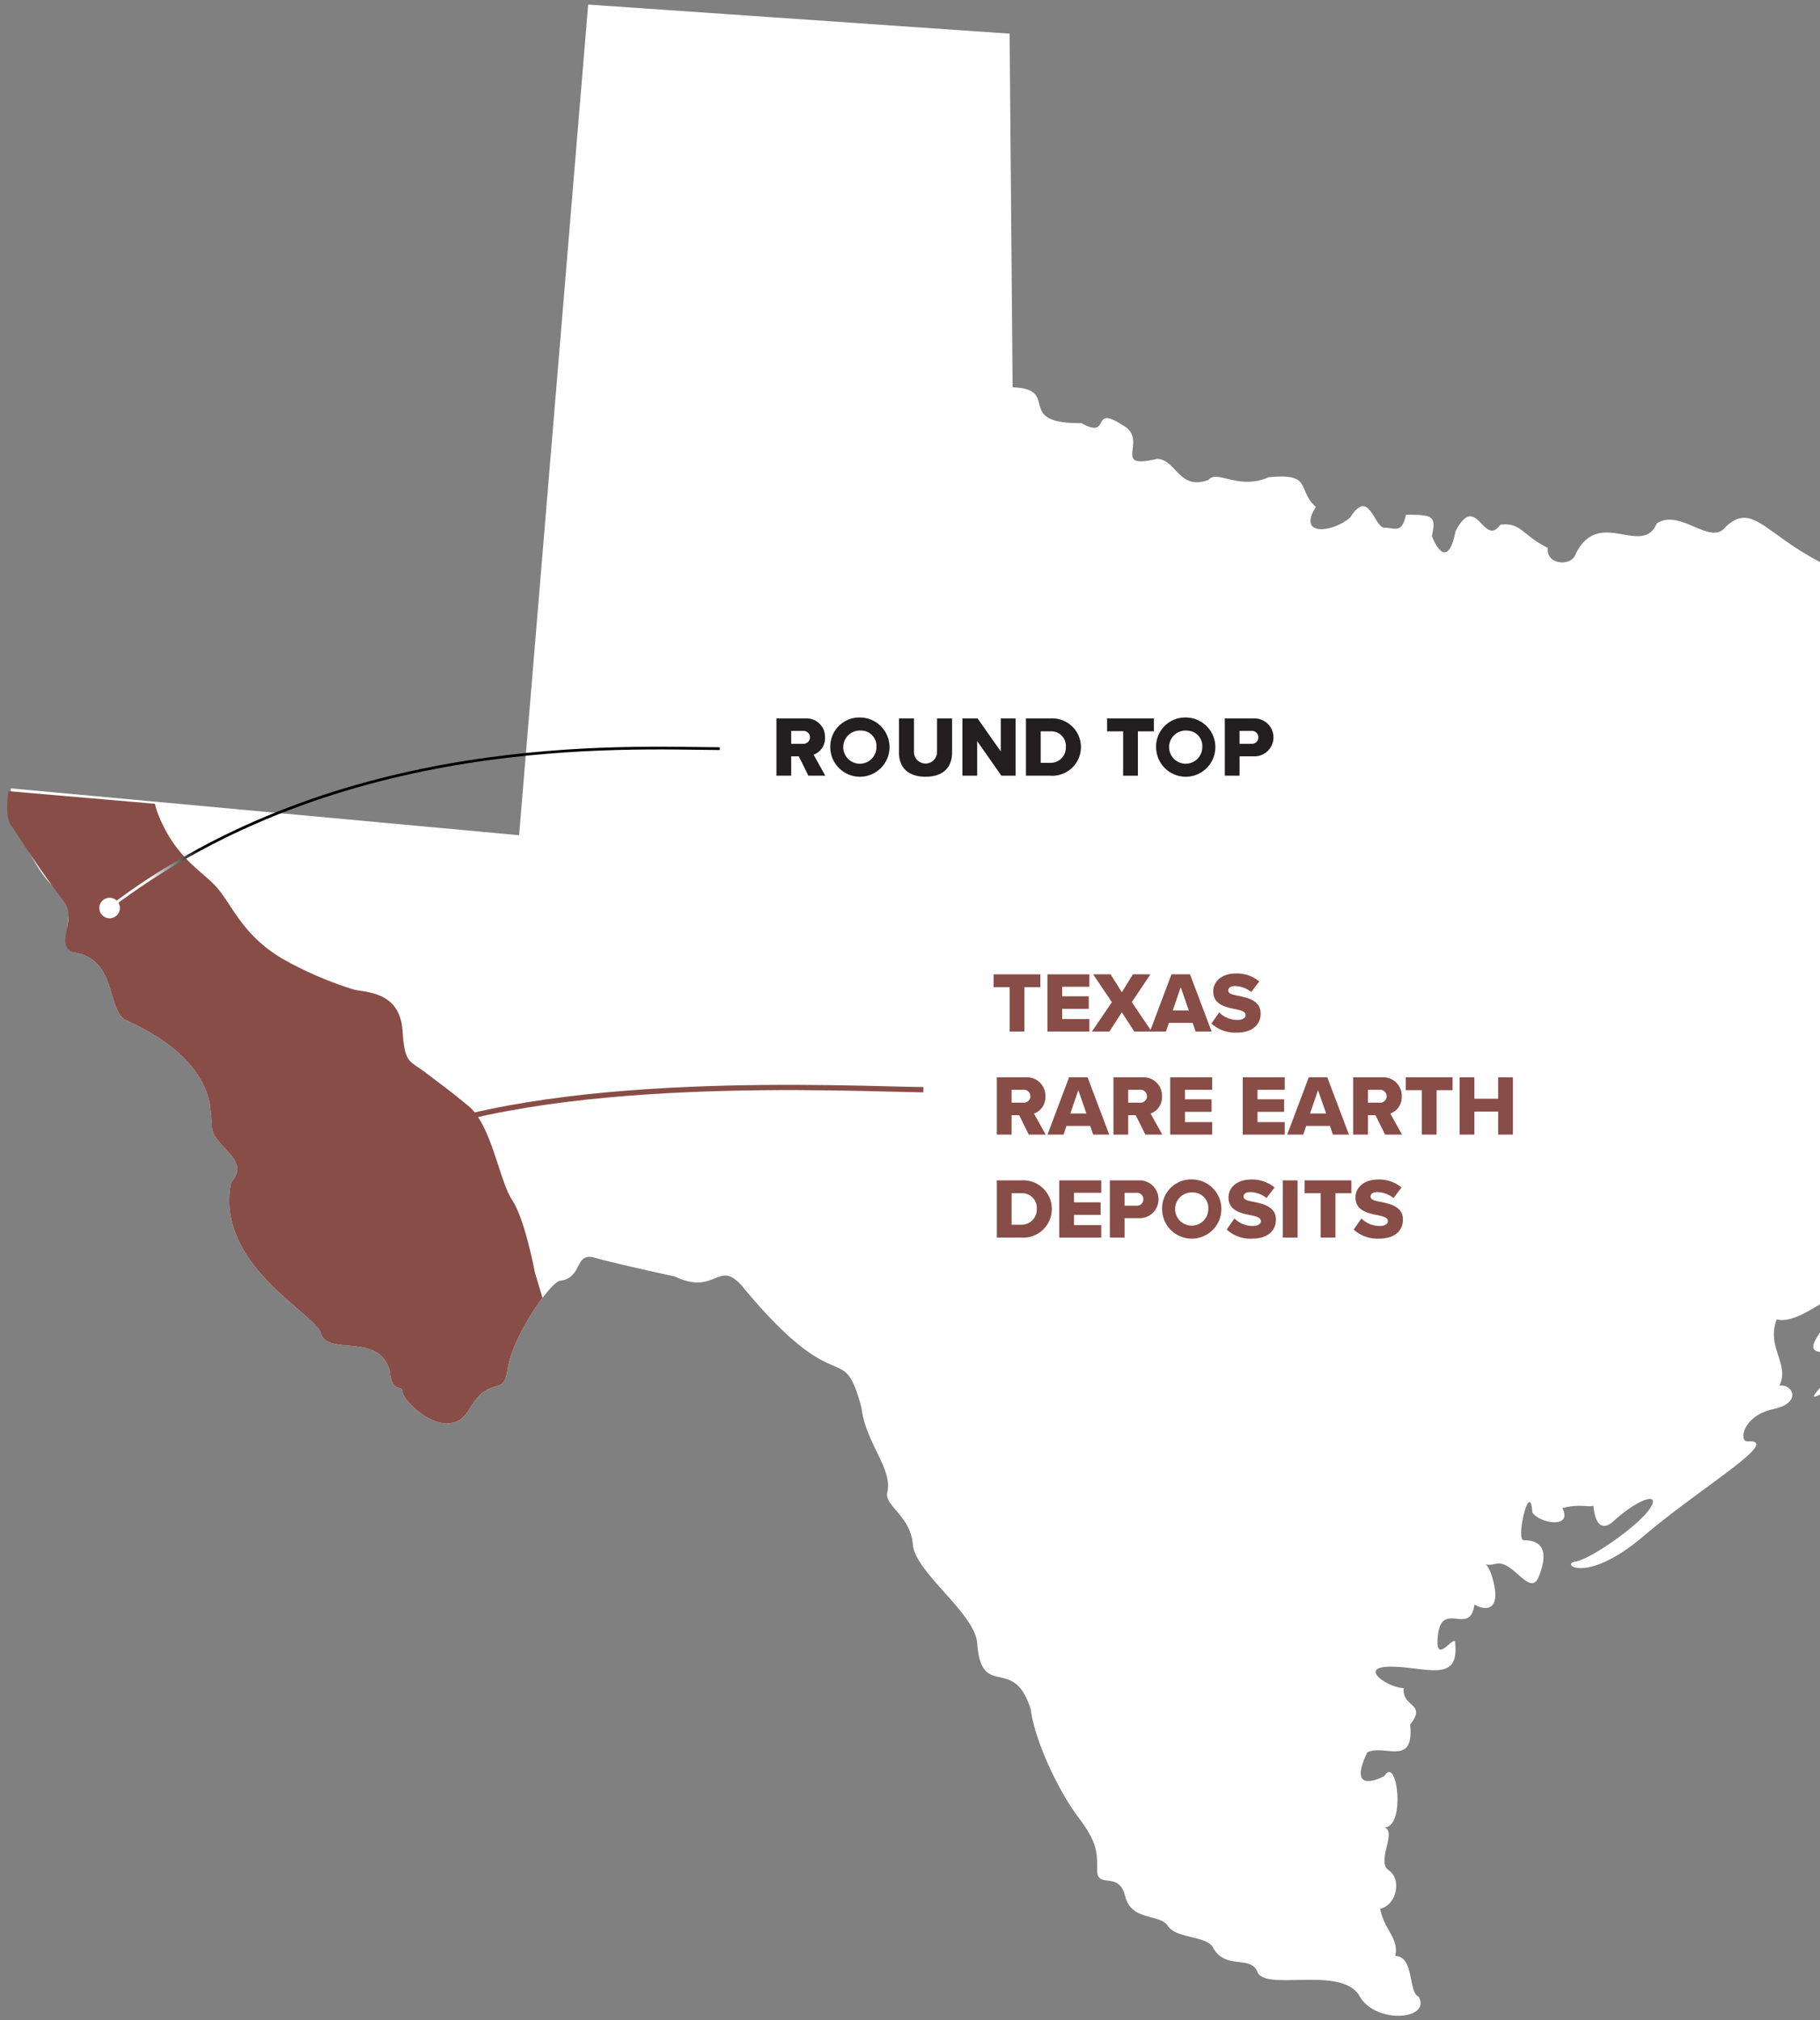
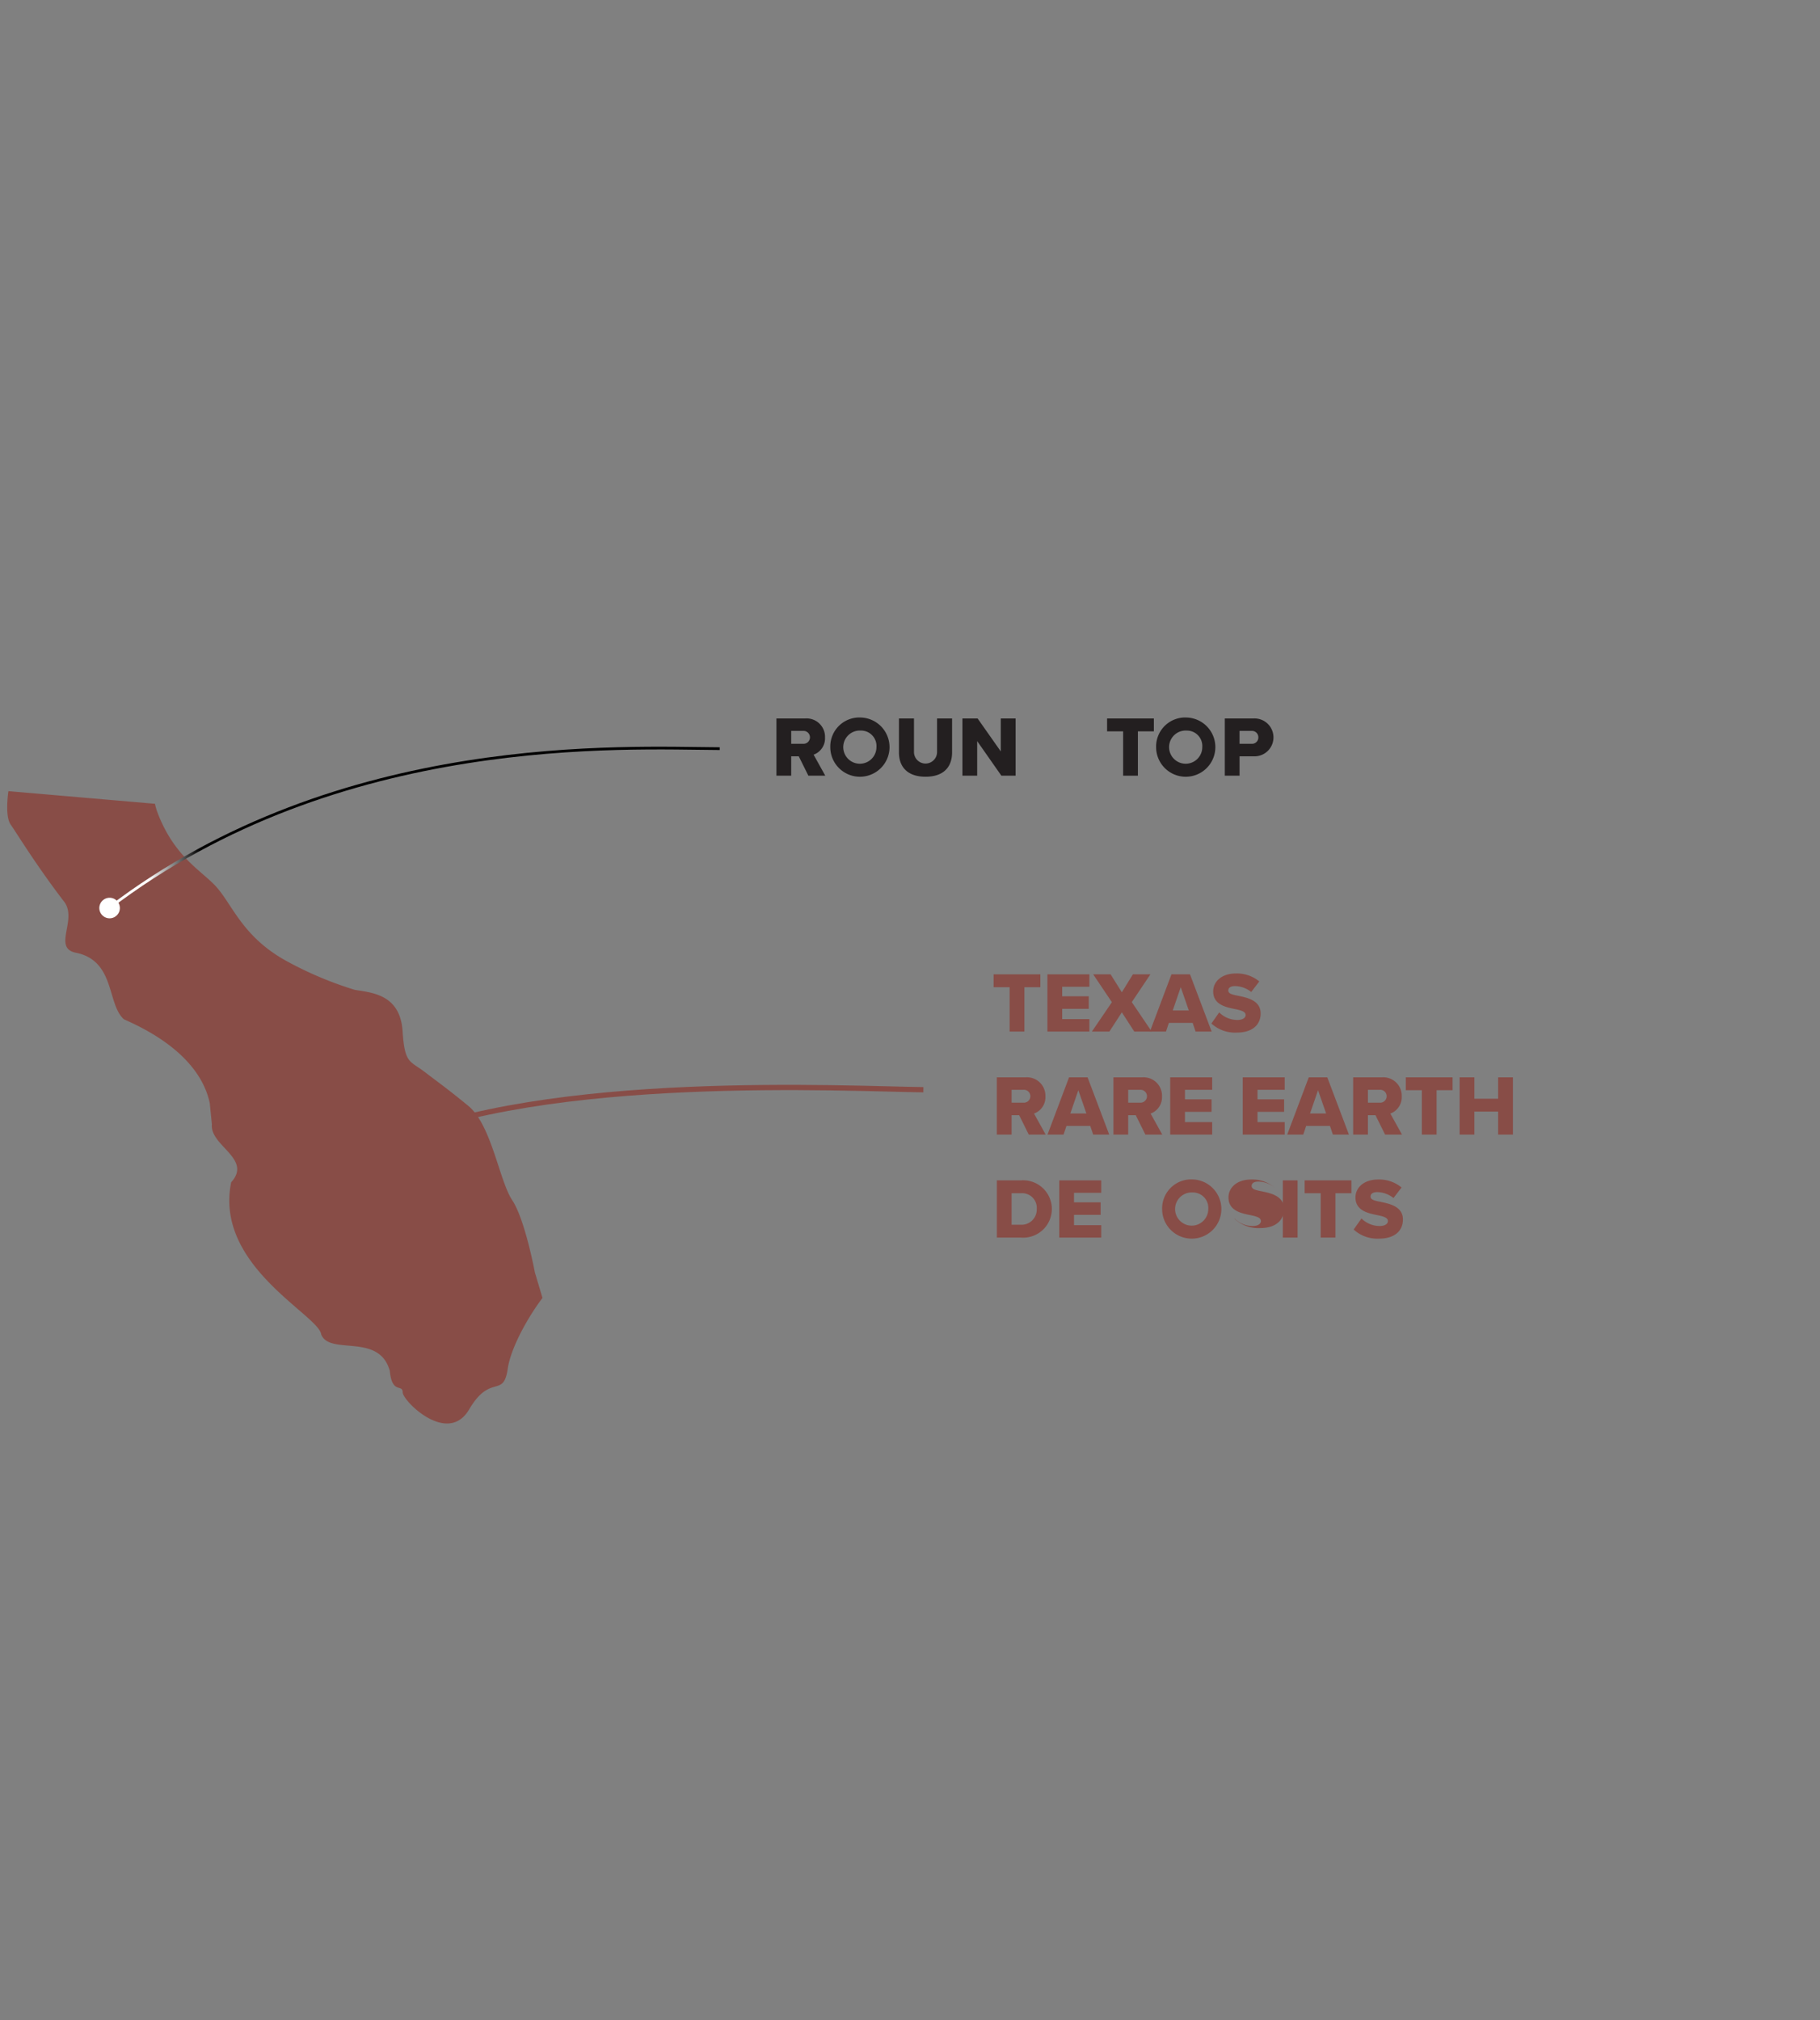
<svg xmlns="http://www.w3.org/2000/svg" xmlns:xlink="http://www.w3.org/1999/xlink" viewBox="0 0 211.975 235.297">
  <rect x="0" y="0" width="211.975" height="235.297" fill="#808080" stroke="none" />
  <defs>
    <linearGradient id="a" x1="11.697" y1="96.439" x2="83.827" y2="96.439" gradientUnits="userSpaceOnUse">
      <stop offset="0.078" stop-color="#fff" />
      <stop offset="0.161" />
    </linearGradient>
    <linearGradient id="b" x1="11.697" y1="105.769" x2="83.827" y2="105.769" xlink:href="#a" />
  </defs>
-   <path d="M227.782,153.387c-.746.004.216-2.751,1.208-3.515a7.136,7.136,0,0,0,2.188-4.769s-.114-9.232.1-12.486c1.232-1.012,1.976-1.768,1.952-3.519,2.972-2.032,2.142-8.763.87-10.743-1.509-.982-.042-3.497-2.313-5.467-3.753-.699.695-4.499-6.873-11.152l-.08-22.822-.088-10.487c-2.26-1.479-5.743.046-7.998-.93-10.763-3.655-12.065-9.633-15.781-6.108-1.727,2.266-5.258-2.198-7.996-.431-1.713,4.012-6.753-1.944-9.452,3.577-.487,1.501-3.489,1.277-3.252-.723-3.014-1.469-3.022-2.966-5.517-2.697-1.972,2.757-2.779-3.972-5.234.789-.717,3.751-1.98,2.521-2.744.525.481-2.25.229-2.495-3.018-2.473-.481,2.25-1.234,1.511-2.483,1.523-1.248.004-1.788-4.729-4.004-1.214-1.982,1.759-6.222,2.293-4.008-1.214-2.263-1.982-.285-3.994-5.523-3.453-3.481,1.533-5.998-.946-6.988.31-3.483,1.279-3.763-2.465-6.012-2.449-5.483,1.296-.767-2.236-4.028-3.958-3.765-2.463-1.234,1.759-4.745-.211-7.987.07-2.28-3.976-8.024-4.176l-.349-41.192L68.504.533,60.46,97.287,1.25,91.831l.035,3.992c1.49,1.745,2.92,5.738,5.038,7.53,3.742.501-.369,7.147,2.627,7.644,4.494,1.002,3.496,5.996,5.495,7.739,2.247.996,8.738,3.994,9.984,9.739l.251,2.499c-.251,2.491,4.742,3.99,2.246,6.739-1.997,9.739,10.237,15.476,10.486,17.726 1,2.495,6.743-.252,7.989,4.242.253,2.743,1.499,1.499,1.499,2.495,0,.998,5.244,6.244,7.739,1.998,2.497-4.244,3.996-1.246,4.497-4.737.497-3.505,4.493-9.49,5.99-10.242,2.743-.245,1.745-3.242,3.994-2.743,1.499.497,9.488,2.24,9.488,2.24,4.741,2.25,4.992-1.992,7.737,1.006,11.484,13.977,11.735,5.986,13.981,14.226.499,4.248,3.747,7.236,2.996,9.99-.248,1.499,2.747,2.743,2.996,5.99.253,3.246,7.23,7.992,7.491,11.484.497,6.741,4.244,1.248,6.242,7.737.499,3.749,3.244,9.49,5.493,12.488,2.244,2.99,2.244,3.994,2.244,6.24,0,2.244,2.497,0,3.246,2.992.747,2.998,3.996,2.002,4.994,3.497,1,1.499,4.487,1.112,5.242,2.499,1.497,2.744,4.495.748,5.246,2.998,1.244,1.996,9.484-.756,11.731,2.495,1.747,3.495,8.486,2.992,6.99.248-1.248-.503-.501-4.745-2.745-4.745.501-1.996-1.248-2.994-1.749-5.489,1.998-.501,2.495-3.495,1.002-4.495-1.499-1.002.996-4.493-.501-4.996,2.495,0,1.497-8.485,0-5.99,0,0-4.497,2.495-2-2.749,2-1,5.493,1.749,4.996-3.242,1.998-2.499-1.002-2-.748-4.246-1.747,0-5.493-2.495-1.499-2.495,3.998,0,7.992,1.994,7.491-2.747,0-1.246-2.497,2.996-1.996-.998.495-3.994,3.739.25,4.24-3.495,1.251.748,2.998.748,2.25-2.495-.753-3.25-1.749-1.747.246-2.25,1.998-.503,3.994,3.994,4.992,1.499,1.002-2.499.764-4.242-1.745-4.242-.998,0,.748-7.24.998-3.246.747,1.248,4.741,1.996,3.499-.499,2.744-.747,3.994.499,3.741-1-.246-1.499-.497,4.994,2.248,2.495,2.745-2.495,5.493-3.495,4.242-1.495-1.246,1.994-6.988,5.986-8.735,6.244-1.751.244,1.247,2.739,7.99-2.998,6.737-5.745,16.288-11.262,12.048-11.016-1.002,0-.501-2.994,2.994-3.745,3.499-.747,2.246-2.998.745-2.743,1.252-2.497-1.559-4.465-.309-7.711,2.996.745,7.737-4.741,6.739-1.25-1,2.495-4.741,5.493-.499,4.994,4.246-.497,1.996-.497.499,2.002-1.501,2.491-4.679,4.709.251,1.992,6.978-3.845,3.996-6.242,9.985-7.489C225.408,154.437,227.782,153.387,227.782,153.387Z" fill="#fff" />
  <path d="M62.297,148.215s-1.149-6.181-2.64-8.417c-1.513-2.27-2.395-8.755-5.125-10.995-2.423-1.988-3.447-2.702-5.031-3.913-1.776-1.358-2.368-.975-2.609-4.752-.28-4.379-3.665-4.503-5.59-4.845a42.327,42.327,0,0,1-8.106-3.447c-5.125-2.888-6.178-6.667-8.199-8.758-1.734-1.794-4.796-3.452-6.69-8.541a6.878,6.878,0,0,1-.258-.921L.98,92.153S.534,95.039,1.237,96.038s2.919,4.659,6.149,8.883c1.801,2.112-1.432,5.579,1.563,6.076,4.494,1.002,3.496,5.996,5.495,7.739,2.247.996,8.738,3.994,9.984,9.739l.251,2.499c-.251,2.491,4.742,3.99,2.246,6.739-1.997,9.739,10.237,15.476,10.486,17.726 1,2.495,6.743-.252,7.989,4.242.253,2.743,1.499,1.499,1.499,2.495,0,.998,5.244,6.244,7.739,1.998,2.497-4.244,3.996-1.246,4.497-4.737.342-2.415,2.345-6.007,4.048-8.253Z" fill="#884d47" />
  <path d="M93.031,88.095h-.879v2.259H90.432v-6.666h3.338A2.146,2.146,0,0,1,96.089,85.907,2.021,2.021,0,0,1,94.76,87.906l1.359,2.448H94.151Zm.48-2.958H92.152v1.499H93.511a.753.753,0,1,0,0-1.499Z" fill="#231f20" />
  <path d="M100.271,83.578a3.45,3.45,0,1,1-3.568,3.448A3.384,3.384,0,0,1,100.271,83.578Zm0,1.52a1.933,1.933,0,1,0,1.809,1.929A1.799,1.799,0,0,0,100.271,85.097Z" fill="#231f20" />
  <path d="M104.702,83.688h1.749v3.907a1.344,1.344,0,1,0,2.688,0V83.688h1.749v3.957c0,1.659-.949,2.829-3.088,2.829-2.139,0-3.099-1.18-3.099-2.818Z" fill="#231f20" />
  <path d="M113.812,86.327v4.027H112.093v-6.666h1.769l2.698,3.838V83.688h1.729v6.666h-1.659Z" fill="#231f20" />
-   <path d="M119.492,83.688h2.799a3.343,3.343,0,1,1,.01,6.666h-2.809Zm2.799,5.167a1.77,1.77,0,0,0,1.849-1.839,1.707,1.707,0,0,0-1.839-1.829h-1.09v3.668Z" fill="#231f20" />
  <path d="M130.811,85.187h-1.869v-1.499h5.447v1.499h-1.859v5.167h-1.719Z" fill="#231f20" />
  <path d="M138.22,83.578a3.45,3.45,0,1,1-3.568,3.448A3.384,3.384,0,0,1,138.22,83.578Zm0,1.52a1.933,1.933,0,1,0,1.809,1.929A1.799,1.799,0,0,0,138.22,85.097Z" fill="#231f20" />
  <path d="M142.652,83.688h3.338a2.207,2.207,0,1,1,0,4.407h-1.619v2.259h-1.719ZM145.76,85.137h-1.39v1.499H145.76a.736.736,0,0,0,.8-.74A.745.745,0,0,0,145.76,85.137Z" fill="#231f20" />
  <path d="M83.826,87.204c-10.892-.051-44.255-1.946-71.131,18.569" fill="none" stroke-width="0.318" stroke="url(#a)" />
  <path d="M12.064,104.8a1.196,1.196,0,1,0,1.67.268A1.196,1.196,0,0,0,12.064,104.8Z" fill="url(#b)" />
  <path d="M107.547,126.931c-8.622-.086-43.918-2.039-62.501,6.253" fill="none" stroke="#884d47" stroke-width="0.613" />
-   <path d="M44.222,131.082a2.305,2.305,0,1,0,3.052,1.144A2.305,2.305,0,0,0,44.222,131.082Z" fill="#884d47" />
  <path d="M117.592,114.99H115.723v-1.499h5.447v1.499h-1.859v5.167H117.592Z" fill="#884d47" />
  <path d="M121.992,113.491h4.888v1.449h-3.169v1.109h3.099v1.459h-3.099v1.199h3.169V120.157h-4.888Z" fill="#884d47" />
  <path d="M130.66,117.918l-1.449,2.239h-2.039l2.329-3.418-2.179-3.248h2.029l1.309,2.089,1.289-2.089h2.039l-2.169,3.238,2.319,3.428h-2.029Z" fill="#884d47" />
  <path d="M138.909,119.147h-2.769L135.801,120.157h-1.869l2.509-6.666h2.159l2.519,6.666h-1.869Zm-2.318-1.449h1.869l-.939-2.708Z" fill="#884d47" />
  <path d="M142.001,117.928a3.013,3.013,0,0,0,2.129.879c.59,0,.949-.249.949-.569,0-.38-.43-.529-1.139-.68-1.1-.22-2.639-.5-2.639-2.079,0-1.119.949-2.089,2.658-2.089a4.07,4.07,0,0,1,2.709.93l-.939,1.229a3.1,3.1,0,0,0-1.88-.689c-.569,0-.789.229-.789.52,0,.35.41.47,1.149.609,1.1.23,2.618.55,2.618,2.06,0,1.339-.989,2.229-2.778,2.229a4.078,4.078,0,0,1-2.958-1.06Z" fill="#884d47" />
  <path d="M118.701,129.898h-.88V132.157h-1.719v-6.666h3.338a2.147,2.147,0,0,1,2.319,2.219,2.022,2.022,0,0,1-1.329,1.999l1.358,2.448h-1.969Zm.479-2.958h-1.359v1.499h1.359a.753.753,0,1,0,0-1.499Z" fill="#884d47" />
  <path d="M126.981,131.147h-2.769l-.34,1.01h-1.869l2.509-6.666h2.159l2.519,6.666h-1.869Zm-2.318-1.449h1.869l-.939-2.708Z" fill="#884d47" />
  <path d="M132.281,129.898h-.88V132.157h-1.719v-6.666h3.338a2.147,2.147,0,0,1,2.319,2.219,2.022,2.022,0,0,1-1.329,1.999l1.358,2.448h-1.969Zm.479-2.958h-1.359v1.499H132.761a.753.753,0,1,0,0-1.499Z" fill="#884d47" />
  <path d="M136.293,125.491h4.888v1.449H138.012v1.109h3.099v1.459H138.012v1.199h3.169V132.157h-4.888Z" fill="#884d47" />
  <path d="M144.742,125.491h4.888v1.449h-3.169v1.109h3.099v1.459h-3.099v1.199h3.169V132.157h-4.888Z" fill="#884d47" />
  <path d="M154.9,131.147H152.131l-.34,1.01h-1.869l2.509-6.666h2.159l2.519,6.666H155.239Zm-2.318-1.449h1.869l-.939-2.708Z" fill="#884d47" />
  <path d="M160.2,129.898h-.88V132.157H157.602v-6.666h3.338a2.147,2.147,0,0,1,2.319,2.219,2.022,2.022,0,0,1-1.329,1.999l1.358,2.448h-1.969Zm.479-2.958h-1.359v1.499h1.359a.753.753,0,1,0,0-1.499Z" fill="#884d47" />
  <path d="M165.602,126.99h-1.869v-1.499h5.447v1.499h-1.859v5.167H165.602Z" fill="#884d47" />
  <path d="M174.489,129.478h-2.769V132.157h-1.719v-6.666h1.719v2.488h2.769V125.491h1.72v6.666H174.489Z" fill="#884d47" />
  <path d="M116.103,137.491h2.799a3.343,3.343,0,1,1,.01,6.666h-2.809Zm2.799,5.167a1.77,1.77,0,0,0,1.849-1.839,1.707,1.707,0,0,0-1.839-1.829h-1.09v3.668Z" fill="#884d47" />
  <path d="M123.372,137.491H128.26v1.449h-3.169v1.109h3.099v1.459h-3.099v1.199H128.26V144.157h-4.888Z" fill="#884d47" />
-   <path d="M129.262,137.491h3.338a2.207,2.207,0,1,1,0,4.407h-1.619V144.157H129.262Zm3.108,1.449h-1.39v1.499h1.39a.736.736,0,0,0,.8-.74A.745.745,0,0,0,132.37,138.94Z" fill="#884d47" />
  <path d="M138.92,137.381a3.45,3.45,0,1,1-3.568,3.448A3.384,3.384,0,0,1,138.92,137.381Zm0,1.52a1.933,1.933,0,1,0,1.809,1.929A1.799,1.799,0,0,0,138.92,138.9Z" fill="#884d47" />
-   <path d="M143.781,141.928a3.013,3.013,0,0,0,2.129.879c.59,0,.949-.249.949-.569,0-.38-.43-.529-1.139-.68-1.1-.22-2.639-.5-2.639-2.079,0-1.119.949-2.089,2.658-2.089a4.07,4.07,0,0,1,2.709.93l-.939,1.229a3.1,3.1,0,0,0-1.879-.689c-.57,0-.79.229-.79.52,0,.35.41.47,1.149.609,1.1.23,2.618.55,2.618,2.06,0,1.339-.989,2.229-2.778,2.229a4.078,4.078,0,0,1-2.958-1.06Z" fill="#884d47" />
+   <path d="M143.781,141.928a3.013,3.013,0,0,0,2.129.879c.59,0,.949-.249.949-.569,0-.38-.43-.529-1.139-.68-1.1-.22-2.639-.5-2.639-2.079,0-1.119.949-2.089,2.658-2.089a4.07,4.07,0,0,1,2.709.93a3.1,3.1,0,0,0-1.879-.689c-.57,0-.79.229-.79.52,0,.35.41.47,1.149.609,1.1.23,2.618.55,2.618,2.06,0,1.339-.989,2.229-2.778,2.229a4.078,4.078,0,0,1-2.958-1.06Z" fill="#884d47" />
  <path d="M149.411,137.491h1.719v6.666h-1.719Z" fill="#884d47" />
  <path d="M153.821,138.99h-1.869v-1.499h5.447v1.499H155.539v5.167h-1.719Z" fill="#884d47" />
  <path d="M158.571,141.928a3.013,3.013,0,0,0,2.129.879c.59,0,.949-.249.949-.569,0-.38-.43-.529-1.139-.68-1.1-.22-2.639-.5-2.639-2.079,0-1.119.949-2.089,2.658-2.089a4.07,4.07,0,0,1,2.709.93l-.939,1.229a3.1,3.1,0,0,0-1.879-.689c-.57,0-.79.229-.79.52,0,.35.41.47,1.149.609,1.1.23,2.618.55,2.618,2.06,0,1.339-.989,2.229-2.778,2.229a4.078,4.078,0,0,1-2.958-1.06Z" fill="#884d47" />
</svg>